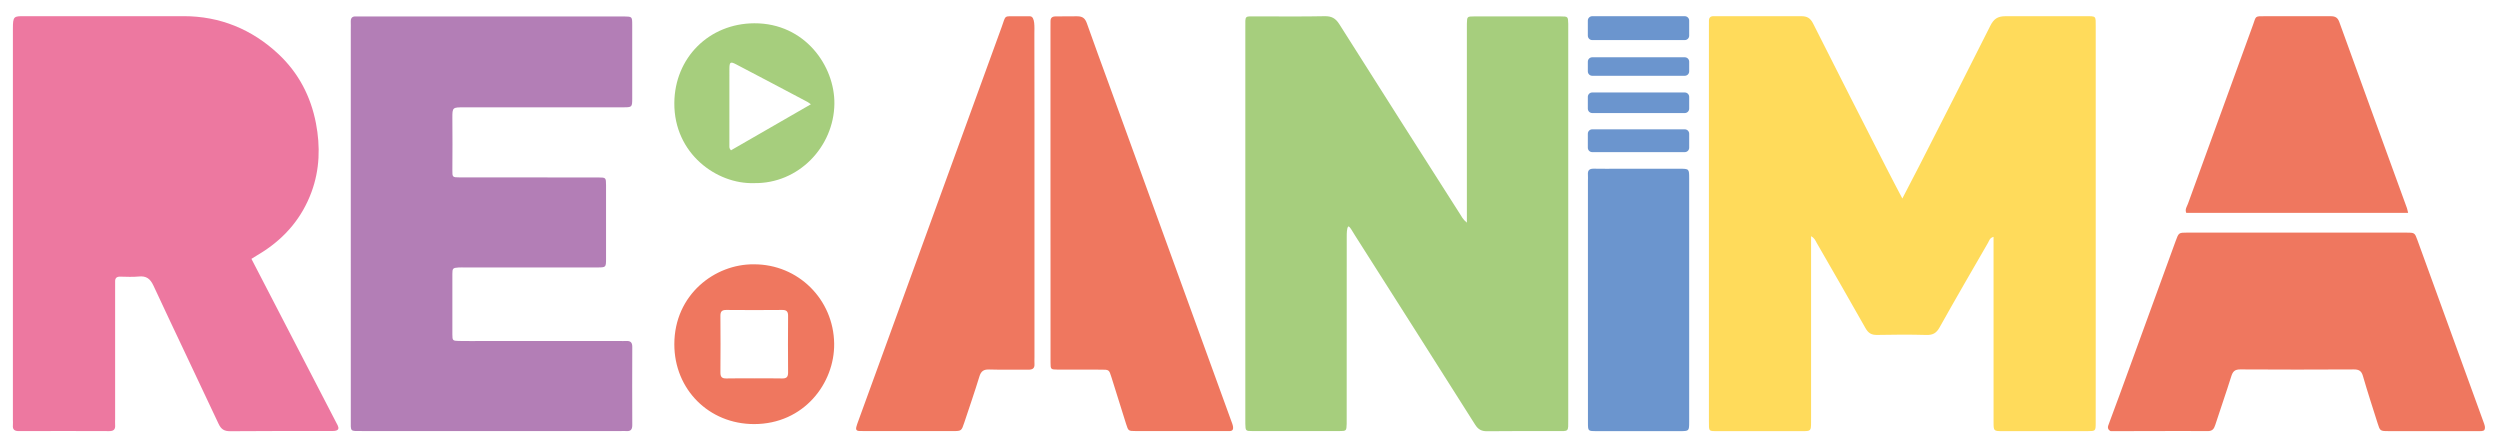
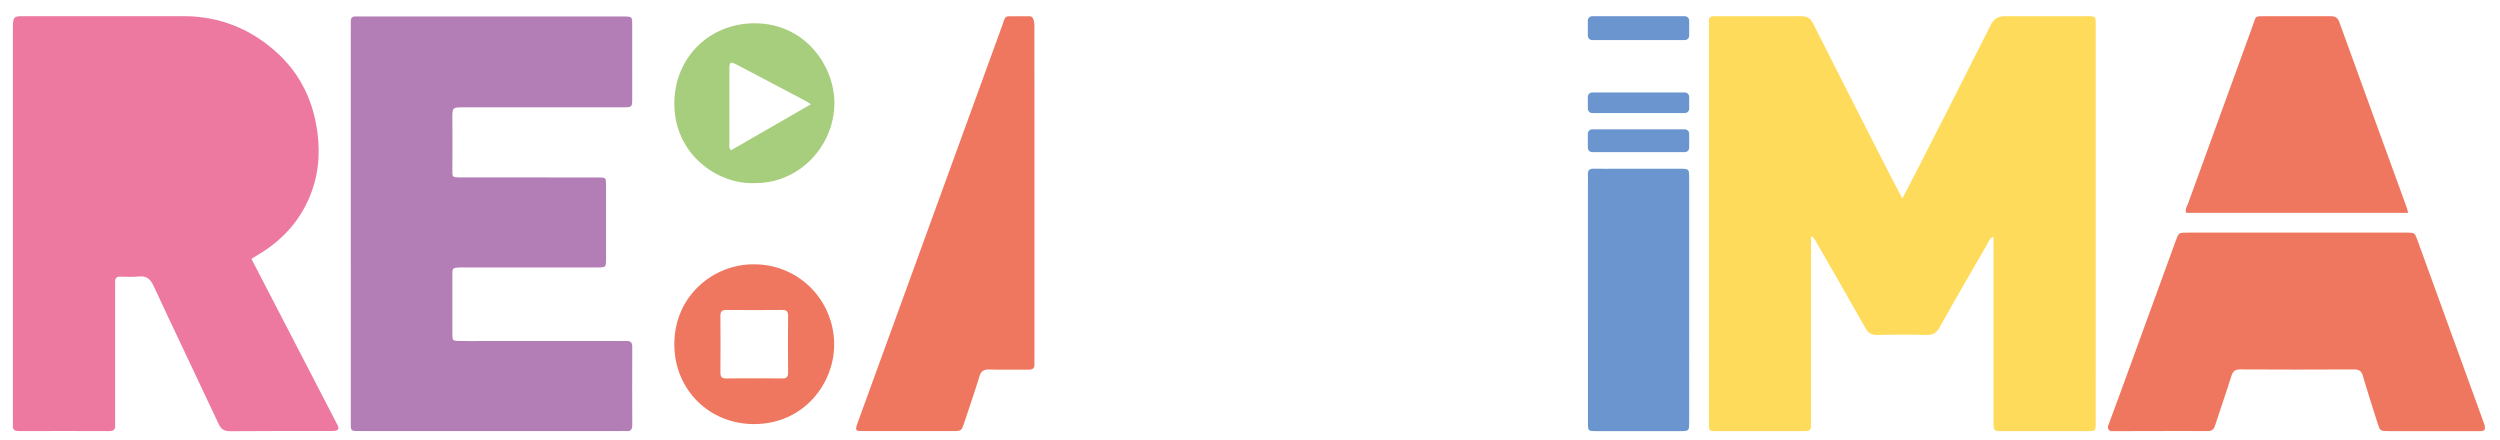
<svg xmlns="http://www.w3.org/2000/svg" version="1.1" id="Layer_1" x="0px" y="0px" width="770.635px" height="135.714px" viewBox="0 0 770.635 135.714" style="enable-background:new 0 0 770.635 135.714;" xml:space="preserve">
  <path style="fill:#FFDB5B;" d="M642.903,4.992c-8.225,0-16.213,0.002-24.673,0.002c-2.519,0-3.668,0.87-4.745,3.025  c-7.14,14.274-14.418,28.483-21.658,42.705c-1.684,3.304-3.411,6.587-5.422,10.466c-1.802-3.448-3.317-6.301-4.782-9.179  c-7.595-14.903-15.2-29.796-22.713-44.739c-0.863-1.719-1.869-2.302-3.758-2.279h-26.967c-0.946-0.017-1.423,0.48-1.396,1.45  c0.016,0.667-0.005,1.339-0.005,2.006c-0.004,9.181-0.004,18.361-0.004,27.542c0,31.273,0,62.548,0.004,93.815  c0,3.3-0.207,3.098,3.124,3.098c8.513,0,17.021,0.004,25.536-0.001c2.809-0.007,2.809-0.02,2.825-2.82  c0.008-0.481,0.004-0.959,0.004-1.435v-52.79v-3.045c1.093,0.597,1.327,1.347,1.682,1.968c5.049,8.78,10.124,17.552,15.097,26.379  c0.862,1.529,1.842,2.124,3.601,2.085c5.063-0.11,10.139-0.131,15.198,0.008c1.983,0.054,3.063-0.594,4.037-2.339  c4.897-8.762,9.94-17.436,14.959-26.129c0.351-0.609,0.481-1.456,1.673-1.772v3.119c0,17.978-0.002,35.959,0.006,53.937  c0,2.815,0.017,2.828,2.813,2.831c8.699,0.009,17.403,0.012,26.105,0c2.529-0.004,2.559-0.031,2.566-2.507  c0.013-5.926,0.005-11.853,0.005-17.783V8.174C646.015,4.857,646.21,4.992,642.903,4.992" />
  <path style="fill:#ED78A0;" d="M77.503,79.792c1.34-0.827,2.485-1.508,3.602-2.23c6.965-4.504,12.04-10.567,14.918-18.369  c2.546-6.91,2.739-14.045,1.371-21.189c-1.589-8.291-5.369-15.537-11.557-21.332C77.648,9.001,67.767,4.984,56.64,4.984H7.537  c-3.282,0-3.561-0.008-3.561,3.861c-0.006,40.172-0.004,80.345,0,120.516c0,0.574,0.05,1.152,0,1.723  c-0.133,1.415,0.568,1.806,1.874,1.802c9.278-0.032,18.558-0.036,27.836,0.004c1.377,0.004,1.906-0.541,1.804-1.873  c-0.05-0.664,0-1.337,0-2.005V88.837c0-0.667,0.028-1.339,0-2.007c-0.046-1.085,0.446-1.563,1.532-1.552  c1.911,0.021,3.84,0.156,5.732-0.041c2.353-0.242,3.552,0.668,4.556,2.823c6.61,14.208,13.402,28.338,20.043,42.534  c0.806,1.727,1.739,2.347,3.668,2.327c10.424-0.104,20.852-0.044,31.275-0.064c0.73,0,2.667,0.064,1.813-1.702  C95.046,113.663,86.616,97.379,77.503,79.792" />
-   <path style="fill:#A6CE7D;" d="M483.417,129.259c0.004-40.172,0-80.343,0-120.512c0-0.479,0.014-0.958,0-1.436  c-0.07-2.19-0.07-2.246-2.277-2.25c-8.896-0.021-17.791-0.02-26.684-0.002c-2.218,0.004-2.224,0.048-2.282,2.211  c-0.018,0.669-0.004,1.339-0.004,2.009v56.524v2.832c-1.251-1.011-1.681-1.976-2.227-2.83c-12.384-19.426-24.781-38.847-37.08-58.33  c-1.171-1.857-2.409-2.528-4.589-2.48c-6.883,0.149-13.77,0.04-20.66,0.062c-4.108,0.012-3.737-0.496-3.737,3.622  c-0.007,40.17-0.004,80.342-0.004,120.513c0,0.477-0.012,0.957,0.004,1.436c0.055,2.199,0.058,2.248,2.234,2.252  c8.897,0.022,17.792,0.022,26.688,0c2.24-0.005,2.249-0.053,2.319-2.208c0.019-0.666,0.004-1.338,0.004-2.01  c0-18.552-0.008-37.111,0.015-55.664c0-0.998,0.008-2.703,0.455-3.152c0.355-0.355,1.489,1.788,2.085,2.717  c12.366,19.437,24.728,38.88,37.045,58.352c0.919,1.451,1.942,2.039,3.688,2.016c7.168-0.095,14.344-0.035,21.518-0.042  C483.678,132.886,483.417,133.208,483.417,129.259" />
  <path style="fill:#B37EB6;" d="M108.129,69.035V9.108c0-0.765,0.034-1.531-0.002-2.293c-0.06-1.165,0.35-1.831,1.623-1.747  c0.572,0.038,1.148,0,1.723,0H191.5c0.288,0,0.576-0.004,0.862,0.002c2.484,0.044,2.516,0.044,2.52,2.56  c0.016,7.457,0.016,15.181,0.004,22.639c-0.006,2.79-0.026,2.811-2.873,2.811c-16.346,0.011-32.698,0.007-49.048,0.007  c-3.434,0-3.534,0.004-3.52,3.288c0.032,5.354,0.059,10.709,0,16.06c-0.021,2.188,0.015,2.239,2.254,2.247  c8.224,0.024,16.444,0.007,24.67,0.011c6.02,0,12.047-0.017,18.069,0.008c2.333,0.008,2.37,0.048,2.376,2.413  c0.02,7.551,0.016,15.104,0.002,22.661c-0.004,2.637-0.034,2.664-2.731,2.666c-13.574,0.01-27.152,0.004-40.728,0.004  c-0.669,0-1.341-0.029-2.009,0.008c-1.792,0.1-1.905,0.32-1.905,2.024v18.625c0,1.82,0.101,1.96,1.93,1.997  c2.583,0.058,5.165,0.016,7.745,0.016H191c0.669,0,1.341,0.038,2.006-0.004c1.31-0.08,1.903,0.409,1.896,1.81  c-0.038,8.034-0.034,16.065,0,24.093c0.006,1.328-0.436,1.974-1.815,1.861c-0.567-0.048-1.145-0.004-1.717-0.004  c-26.583,0-53.165,0-79.747-0.004c-3.854,0-3.49,0.313-3.49-3.596C108.127,109.191,108.129,89.113,108.129,69.035" />
  <path style="fill:#EF775F;" d="M765.523,130.009c-6.774-18.67-13.557-37.338-20.345-55.999c-0.835-2.298-0.854-2.306-3.523-2.308  c-22.461-0.002-44.923-0.004-67.388,0c-2.663,0-2.676,0.014-3.611,2.589c-5.724,15.697-11.444,31.396-17.162,47.097  c-1.333,3.658-1.676,4.449-3.08,8.319l-0.572,1.573c-0.323,1.089,0.64,1.626,0.82,1.626c10.038,0.008,19.816-0.092,29.848-0.017  c1.487,0.012,1.964-0.693,2.359-1.913c1.614-4.997,3.361-9.949,4.929-14.96c0.469-1.5,1.084-2.149,2.769-2.14  c11.659,0.074,23.32,0.066,34.98,0.004c1.594-0.008,2.374,0.429,2.839,2.033c1.401,4.86,2.98,9.671,4.503,14.496  c0.769,2.428,0.788,2.483,3.36,2.483c9.369,0.008,18.394,0.02,27.758,0c0.609,0,1.567,0.077,1.826-0.391  C766.23,131.769,765.812,130.805,765.523,130.009" />
-   <path style="fill:#EF775F;" d="M379.539,129.755c-12.577-34.641-25.167-69.279-37.754-103.917c-2.25-6.19-4.541-12.369-6.726-18.582  c-0.547-1.55-1.254-2.236-3.058-2.236c-2.251,0-4.345,0.036-6.59,0.036c-1.081,0-1.597,0.442-1.585,1.52  c0.01,0.763-0.012,1.529-0.012,2.295c0,18.445,0,36.894,0.002,55.343c0,6.403,0.012,12.802,0.012,19.2  c-0.002,9.464-0.023,18.927,0.004,28.39c0.004,2.037,0.093,2.108,2.109,2.124c4.49,0.032,8.985,0,13.475,0.016  c2.439,0.004,2.462,0.017,3.17,2.271c1.524,4.826,3.015,9.662,4.541,14.483c0.681,2.152,0.709,2.173,2.952,2.177  c7.363,0.013,14.719,0.004,22.083,0.004h6.883C380.888,132.878,379.863,130.633,379.539,129.755" />
  <path style="fill:#EF775F;" d="M318.879,59.672v50.477c0,0.672-0.04,1.343,0.002,2.006c0.092,1.398-0.585,1.816-1.905,1.801  c-4.013-0.051-8.037,0.069-12.044-0.059c-1.731-0.053-2.524,0.517-3.032,2.171c-1.453,4.746-3.076,9.443-4.643,14.154  c-0.875,2.638-0.89,2.652-3.524,2.656c-9.084,0.008-18.167,0-27.252,0c-0.573,0-1.147-0.008-1.719-0.033  c-0.761-0.034-0.984-0.504-0.819-1.156c0.164-0.646,0.394-1.278,0.624-1.902C279.29,89.304,294.008,48.82,308.761,8.35  c1.397-3.83,0.521-3.317,4.815-3.327c1.612-0.005,3.026,0,3.919,0c1.646,0,1.351,3.634,1.354,5.309  C318.893,26.778,318.877,43.226,318.879,59.672" />
  <path style="fill:#EF775F;" d="M742.315,65.625h-68.392c-0.477-1.117,0.209-1.945,0.512-2.79  c6.662-18.4,13.351-36.786,20.061-55.166c1.013-2.775,0.442-2.676,3.83-2.676h20.067c1.45,0,2.205,0.4,2.715,1.817  c6.915,19.118,13.882,38.214,20.834,57.321C742.065,64.481,742.122,64.854,742.315,65.625" />
  <path style="fill:#6B95CE;" d="M489.484,92.529v-36.69c0-0.67,0.046-1.342-0.004-2.005c-0.105-1.358,0.483-1.871,1.834-1.837  c2.579,0.062,5.157,0.014,7.738,0.014c6.211,0,12.42-0.006,18.632,0.002c2.99,0.004,3.009,0.018,3.009,2.956  c0.008,17.96,0.004,35.925,0.004,53.888c0,7.072,0.008,14.141-0.004,21.21c-0.008,2.808-0.024,2.823-2.854,2.827  c-8.603,0.012-17.201,0.013-25.798-0.004c-2.515,0-2.547-0.034-2.55-2.526C489.476,117.751,489.484,105.141,489.484,92.529" />
  <path style="fill:#A6CE7D;" d="M232.526,7.176c-13.946,0.054-24.567,10.618-24.662,24.593c-0.1,15.628,13.116,25.029,24.518,24.676  c13.778,0.264,24.632-11.197,24.82-24.396C257.373,20.382,248.124,7.115,232.526,7.176 M225.334,46.329  c-0.536-0.53-0.5-0.916-0.5-1.283c-0.002-7.919-0.021-15.837,0.006-23.756c0.008-2.168,0.293-2.385,2.041-1.474  c7.357,3.836,14.688,7.726,22.019,11.6c0.248,0.13,0.459,0.313,1.058,0.729C241.504,37.013,233.381,41.696,225.334,46.329" />
  <path style="fill:#EF775F;" d="M232.401,81.478c-12.005-0.142-24.531,9.315-24.535,24.643  c-0.006,13.925,10.671,24.601,24.581,24.604c15.359,0.004,24.844-12.604,24.688-24.804  C256.963,92.304,246.053,81.434,232.401,81.478 M242.931,114.834c0.008,1.361-0.472,1.857-1.839,1.824  c-2.86-0.073-5.725-0.025-8.591-0.025c-2.863,0-5.729-0.048-8.591,0.025c-1.364,0.033-1.85-0.459-1.838-1.824  c0.048-5.823,0.048-11.646-0.002-17.469c-0.01-1.362,0.477-1.837,1.836-1.821c5.731,0.051,11.459,0.051,17.186,0  c1.359-0.016,1.849,0.455,1.839,1.819C242.885,103.184,242.883,109.011,242.931,114.834" />
  <path style="fill:#6B95CE;" d="M520.697,45.54c0,0.75-0.608,1.355-1.36,1.355h-28.527c-0.75,0-1.356-0.605-1.356-1.355v-4.322  c0-0.747,0.606-1.354,1.356-1.354h28.527c0.752,0,1.36,0.607,1.36,1.354V45.54z" />
  <path style="fill:#6B95CE;" d="M520.697,33.491c0,0.748-0.608,1.358-1.36,1.358h-28.527c-0.75,0-1.356-0.61-1.356-1.358v-3.633  c0-0.747,0.606-1.355,1.356-1.355h28.527c0.752,0,1.36,0.608,1.36,1.355V33.491z" />
-   <path style="fill:#6B95CE;" d="M520.697,22.005c0,0.748-0.608,1.356-1.36,1.356h-28.527c-0.75,0-1.356-0.608-1.356-1.356v-2.994  c0-0.748,0.606-1.356,1.356-1.356h28.527c0.752,0,1.36,0.608,1.36,1.356V22.005z" />
  <path style="fill:#6B95CE;" d="M520.697,10.996c0,0.75-0.608,1.357-1.36,1.357h-28.527c-0.75,0-1.356-0.607-1.356-1.357V6.348  c0-0.75,0.606-1.354,1.356-1.354h28.527c0.752,0,1.36,0.605,1.36,1.354V10.996z" />
</svg>